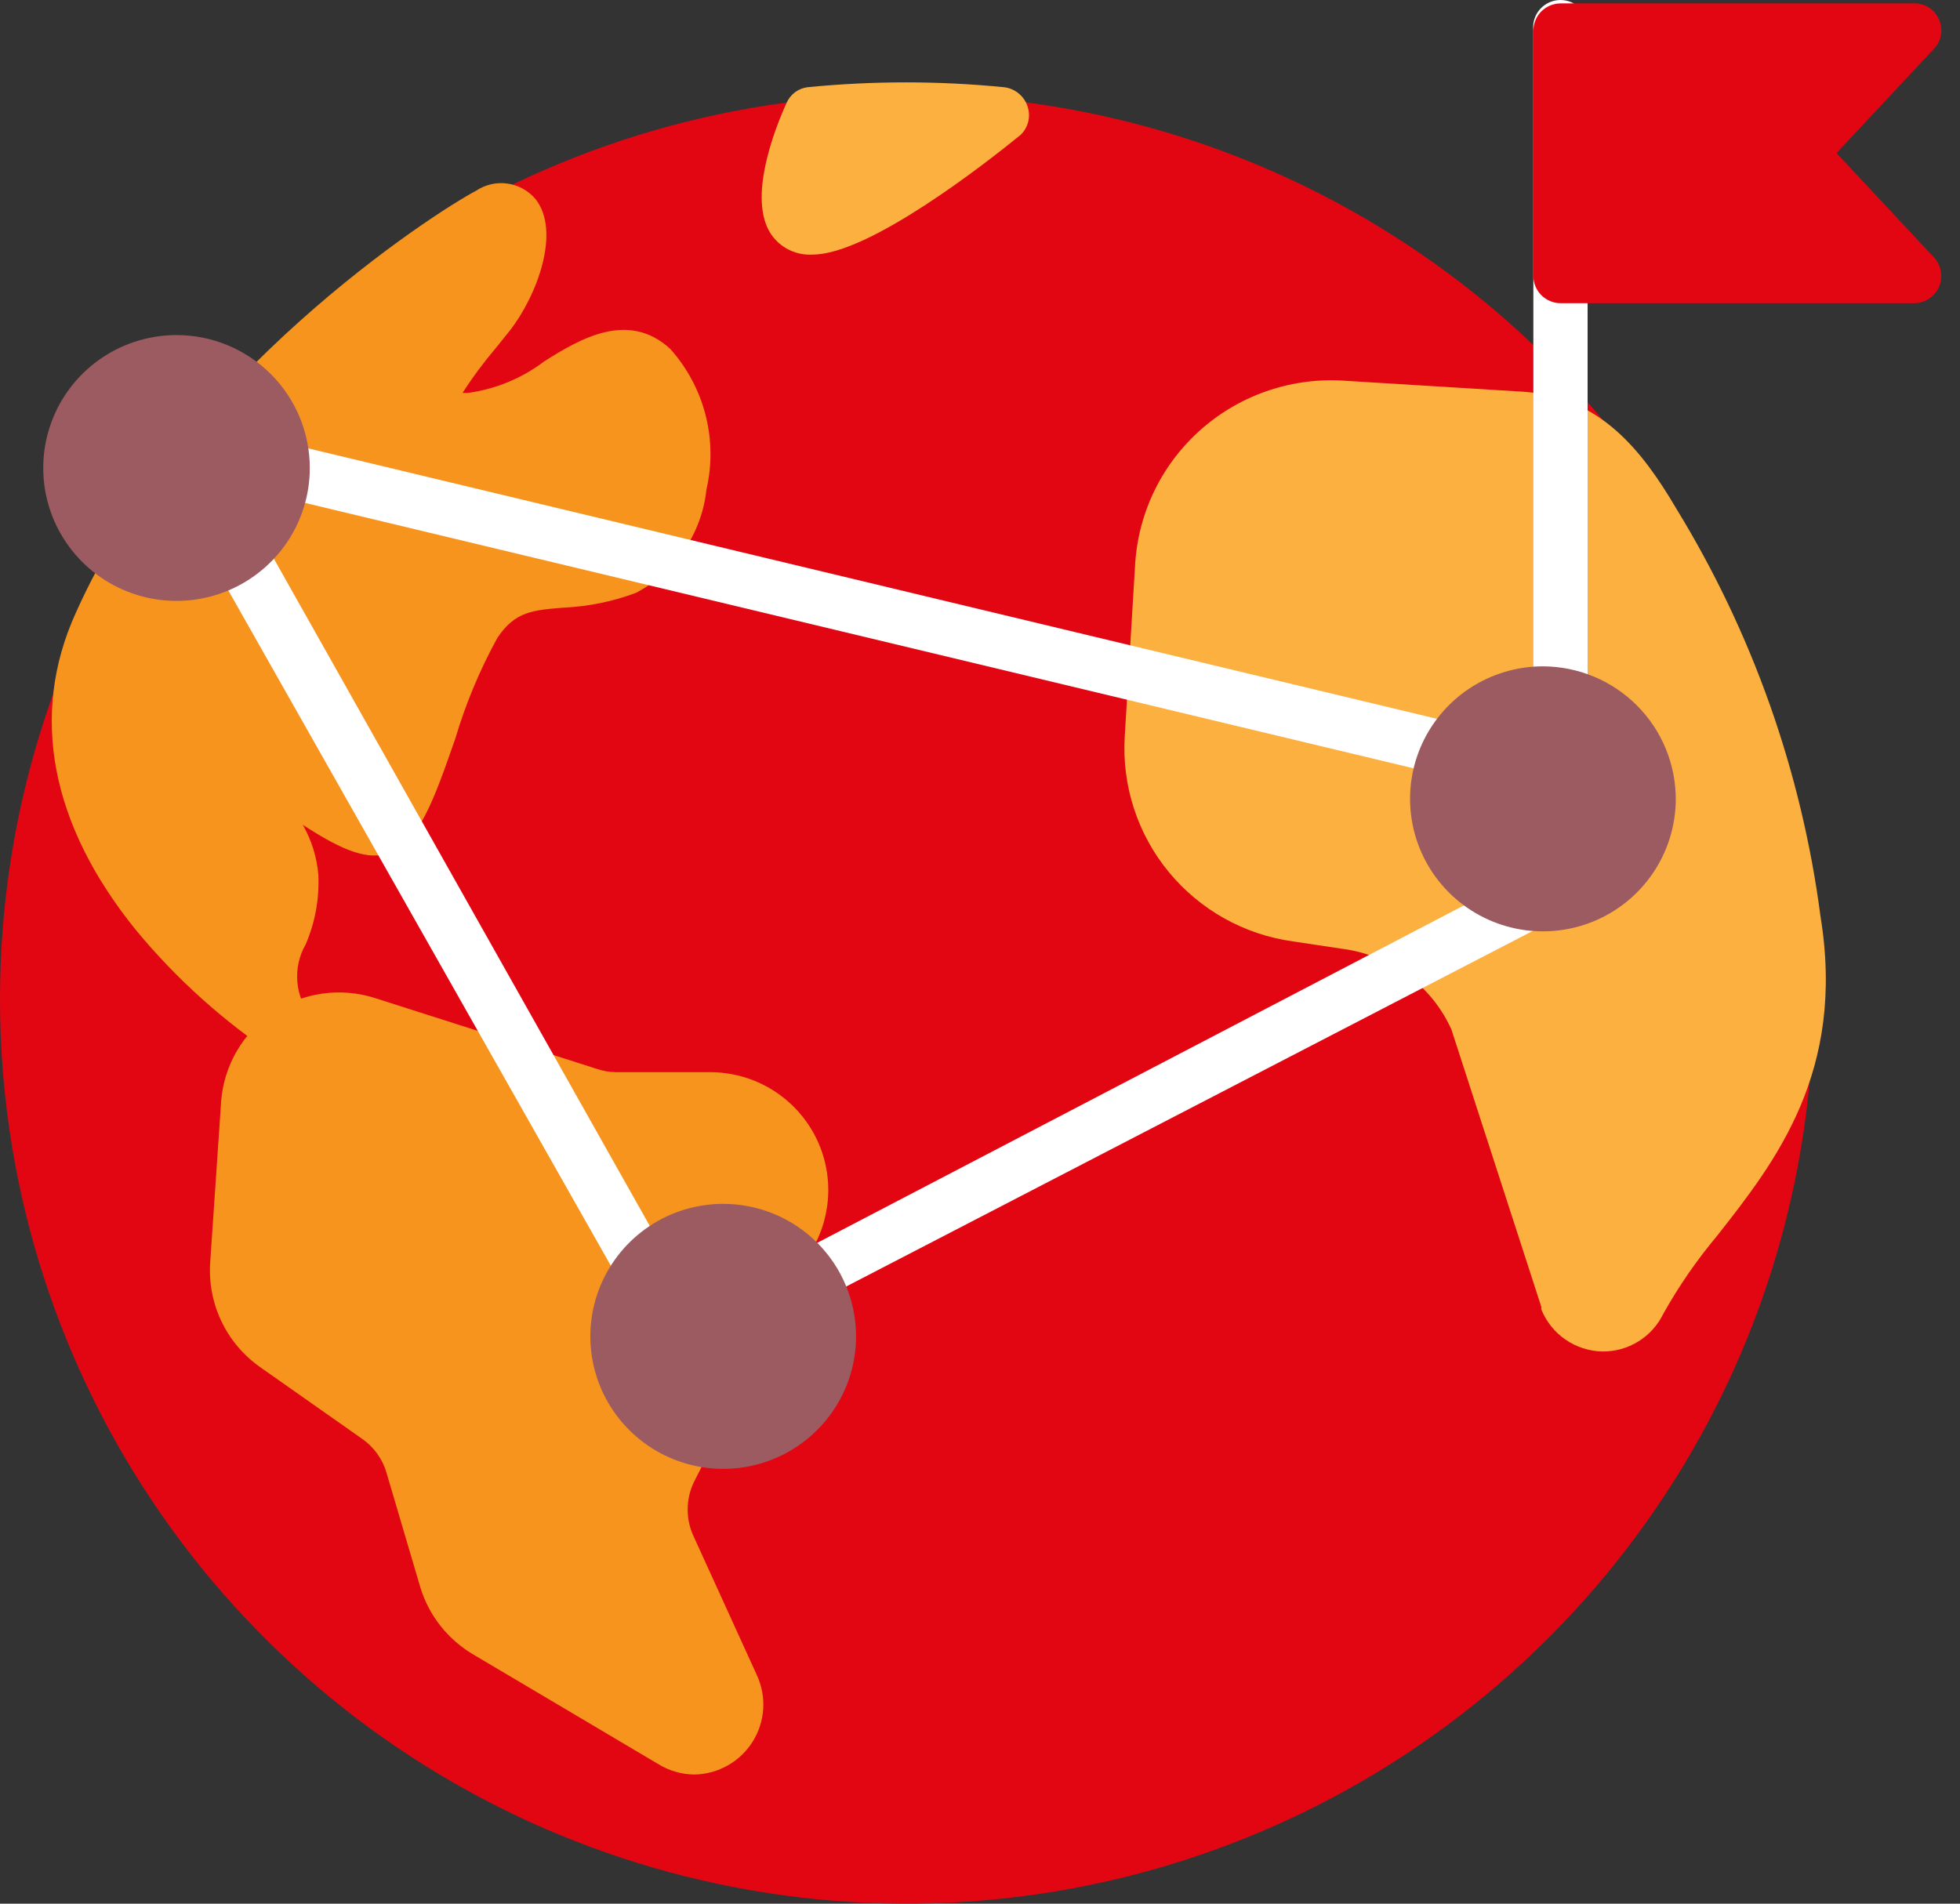
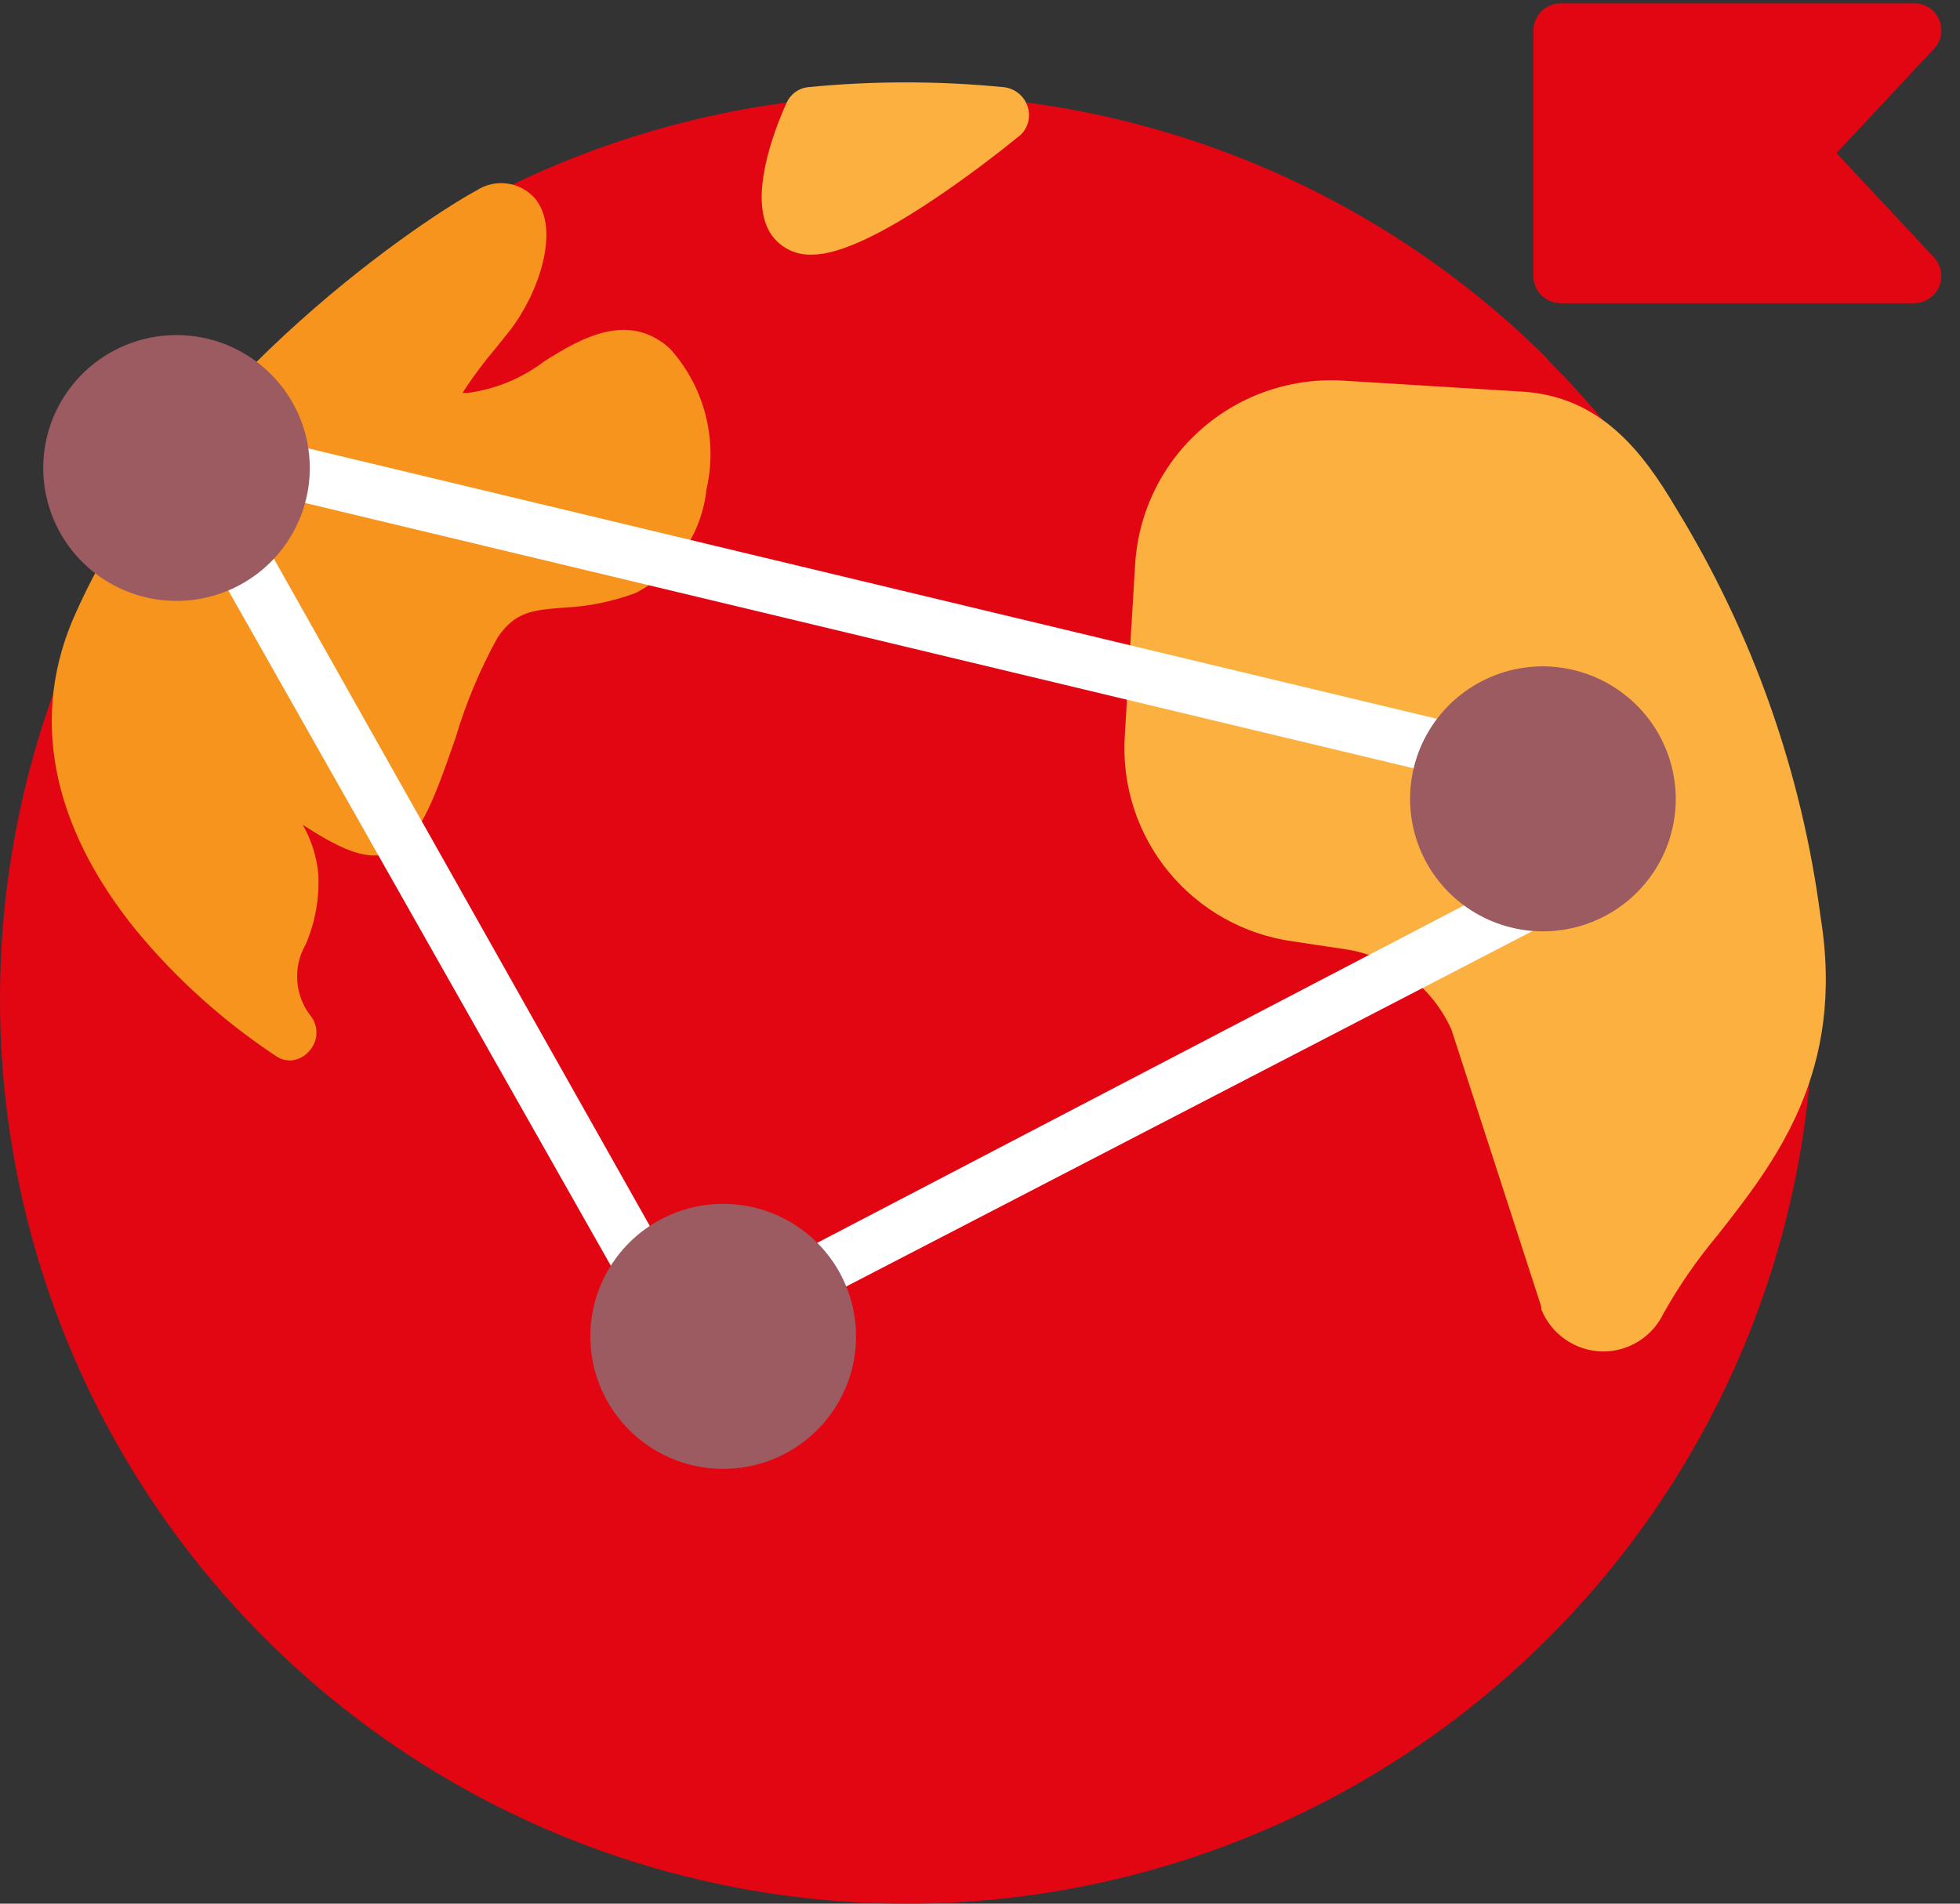
<svg xmlns="http://www.w3.org/2000/svg" width="105" height="102" viewBox="0 0 105 102" fill="none">
  <rect x="0" y="0" width="105" height="102" fill="#333333" stroke="none" />
  <path d="M82.91 19.233C76.114 12.465 67.46 7.858 58.041 5.993C48.622 4.129 38.86 5.09 29.989 8.757C21.117 12.423 13.534 18.629 8.196 26.592C2.859 34.554 0.007 43.916 4.57174e-05 53.495C-0.013 63.082 2.826 72.458 8.158 80.434C13.491 88.411 21.076 94.63 29.954 98.303C38.832 101.977 48.603 102.94 58.03 101.071C67.457 99.201 76.116 94.584 82.91 87.802C87.423 83.304 91.002 77.963 93.445 72.084C95.887 66.205 97.144 59.904 97.144 53.54C97.144 47.176 95.887 40.875 93.445 34.996C91.002 29.117 87.423 23.776 82.91 19.278V19.233Z" fill="#E20613" />
  <path d="M97.529 49.116C96.519 41.369 93.887 33.921 89.804 27.255C87.979 24.155 85.727 21.257 81.583 20.987L72.078 20.403C70.696 20.302 69.307 20.475 67.992 20.911C66.677 21.347 65.462 22.038 64.415 22.944C63.368 23.85 62.512 24.953 61.894 26.19C61.276 27.428 60.91 28.775 60.816 30.154L60.253 39.477C60.097 42.1 60.938 44.685 62.608 46.717C64.278 48.749 66.653 50.079 69.262 50.441L71.965 50.846C73.217 51.016 74.406 51.502 75.418 52.256C76.431 53.011 77.234 54.01 77.754 55.16L82.574 70.033C82.564 70.077 82.564 70.123 82.574 70.167C82.838 70.82 83.288 71.38 83.869 71.779C84.449 72.179 85.135 72.399 85.84 72.414C86.52 72.422 87.189 72.235 87.768 71.877C88.346 71.519 88.81 71.004 89.106 70.392C89.935 68.913 90.9 67.514 91.989 66.213C95.119 62.237 98.881 57.429 97.529 49.116Z" fill="#FBB040" />
  <path d="M55.07 5.776C54.992 5.489 54.831 5.231 54.606 5.035C54.382 4.839 54.104 4.714 53.808 4.675C50.296 4.327 46.757 4.327 43.245 4.675C43.005 4.708 42.778 4.802 42.584 4.948C42.391 5.093 42.239 5.286 42.141 5.507C41.465 6.989 40.069 10.629 41.285 12.516C41.527 12.886 41.864 13.184 42.259 13.381C42.655 13.579 43.096 13.668 43.538 13.64C46.556 13.64 52.817 8.742 54.664 7.236C54.859 7.053 55 6.82 55.072 6.563C55.143 6.305 55.142 6.033 55.07 5.776Z" fill="#FBB040" />
-   <path d="M43.722 66.547C44.196 65.587 44.417 64.522 44.364 63.453C44.312 62.384 43.988 61.346 43.422 60.436C42.857 59.526 42.069 58.774 41.133 58.252C40.196 57.729 39.142 57.453 38.069 57.448H33.001C32.648 57.445 32.298 57.384 31.965 57.269L20.072 53.472C19.167 53.185 18.209 53.105 17.268 53.238C16.328 53.371 15.43 53.714 14.64 54.24C13.85 54.767 13.19 55.464 12.707 56.28C12.224 57.096 11.932 58.01 11.851 58.954L11.265 67.581C11.18 68.673 11.38 69.769 11.845 70.761C12.311 71.754 13.027 72.609 13.923 73.243L19.419 77.107C20.038 77.544 20.491 78.178 20.703 78.904L22.527 85.083C22.994 86.585 24.006 87.858 25.365 88.655L35.298 94.541C35.876 94.89 36.538 95.077 37.213 95.081C37.837 95.067 38.448 94.899 38.991 94.591C39.534 94.283 39.991 93.845 40.322 93.317C40.653 92.788 40.847 92.186 40.886 91.565C40.925 90.943 40.808 90.321 40.546 89.756L37.168 82.342C36.951 81.885 36.839 81.386 36.839 80.881C36.839 80.376 36.951 79.878 37.168 79.421L43.722 66.547Z" fill="#F7941E" />
  <path d="M35.905 18.693C33.653 16.627 31.062 18.154 29.148 19.367C27.957 20.27 26.553 20.85 25.071 21.052H24.778C25.324 20.204 25.926 19.394 26.58 18.626L27.301 17.727C28.765 15.863 30.071 12.38 28.675 10.65C28.29 10.203 27.754 9.913 27.169 9.834C26.583 9.755 25.989 9.894 25.499 10.223C23.247 11.414 9.732 20.109 4.056 32.848C1.579 38.307 2.705 44.194 7.3 49.855C9.453 52.458 11.981 54.73 14.8 56.595C15.027 56.747 15.294 56.825 15.566 56.82C15.751 56.809 15.932 56.762 16.098 56.681C16.264 56.6 16.413 56.487 16.535 56.348C16.768 56.111 16.913 55.801 16.946 55.47C16.978 55.139 16.897 54.807 16.715 54.528C16.264 53.985 15.989 53.318 15.929 52.615C15.868 51.913 16.025 51.208 16.377 50.597C16.883 49.42 17.114 48.145 17.053 46.867C16.974 45.926 16.689 45.013 16.219 44.194C17.954 45.317 19.485 46.126 20.724 45.744C22.436 45.227 23.247 42.846 24.395 39.565C24.95 37.692 25.705 35.885 26.648 34.173C27.594 32.758 28.54 32.69 30.229 32.556C31.539 32.493 32.831 32.228 34.058 31.769C35.098 31.233 35.989 30.447 36.649 29.482C37.309 28.517 37.719 27.404 37.842 26.242C38.149 24.921 38.133 23.546 37.796 22.233C37.459 20.919 36.81 19.705 35.905 18.693Z" fill="#F7941E" />
-   <path d="M83.608 39.094C83.22 39.094 82.847 38.94 82.573 38.666C82.298 38.392 82.144 38.021 82.144 37.633V1.641C82.118 1.436 82.137 1.227 82.198 1.029C82.259 0.832 82.362 0.649 82.499 0.494C82.637 0.339 82.806 0.214 82.995 0.129C83.184 0.044 83.389 0 83.597 0C83.804 0 84.01 0.044 84.199 0.129C84.388 0.214 84.557 0.339 84.694 0.494C84.832 0.649 84.934 0.832 84.996 1.029C85.057 1.227 85.075 1.436 85.05 1.641V37.588C85.056 37.782 85.023 37.975 84.953 38.156C84.884 38.337 84.779 38.502 84.645 38.642C84.511 38.782 84.35 38.894 84.172 38.972C83.994 39.049 83.802 39.091 83.608 39.094Z" fill="white" />
  <path d="M98.384 8.203L103.61 2.609C103.803 2.406 103.933 2.15 103.981 1.874C104.029 1.598 103.994 1.314 103.88 1.058C103.768 0.785 103.573 0.554 103.322 0.397C103.072 0.24 102.779 0.165 102.483 0.182H83.609C83.22 0.182 82.848 0.336 82.573 0.61C82.299 0.884 82.144 1.255 82.144 1.642V14.786C82.144 15.173 82.299 15.544 82.573 15.818C82.848 16.092 83.22 16.246 83.609 16.246H102.483C102.772 16.256 103.057 16.18 103.302 16.029C103.548 15.877 103.743 15.657 103.864 15.395C103.984 15.134 104.024 14.842 103.979 14.558C103.934 14.274 103.805 14.009 103.61 13.797L98.384 8.203Z" fill="#E20613" />
  <path d="M36.534 73.061C36.277 73.059 36.025 72.989 35.803 72.859C35.582 72.729 35.399 72.543 35.272 72.32L11.262 29.925C11.152 29.713 11.094 29.478 11.094 29.239C11.094 29.001 11.152 28.766 11.262 28.554L13.334 24.42C13.482 24.127 13.725 23.892 14.023 23.754C14.322 23.615 14.658 23.581 14.978 23.656L78.45 38.867C78.641 38.913 78.821 38.996 78.98 39.111C79.138 39.227 79.272 39.373 79.374 39.541L83.879 47.247C83.981 47.413 84.048 47.599 84.075 47.792C84.102 47.985 84.089 48.182 84.036 48.37C83.915 48.755 83.648 49.077 83.293 49.269L43.606 69.826L37.164 72.904C36.972 73.011 36.754 73.066 36.534 73.061ZM14.235 29.161L37.142 69.826L42.277 67.377L80.635 47.359L77.189 41.518L15.451 26.734L14.235 29.161Z" fill="white" />
  <path d="M9.479 17.953C8.066 17.949 6.683 18.363 5.506 19.142C4.329 19.922 3.41 21.033 2.866 22.334C2.323 23.635 2.178 25.068 2.451 26.451C2.724 27.834 3.402 29.105 4.4 30.103C5.397 31.102 6.67 31.782 8.055 32.059C9.441 32.335 10.878 32.196 12.184 31.657C13.49 31.119 14.606 30.206 15.392 29.034C16.177 27.863 16.596 26.485 16.596 25.075C16.596 23.19 15.847 21.382 14.513 20.047C13.179 18.712 11.369 17.959 9.479 17.953Z" fill="#9C5A61" />
  <path d="M82.656 35.703C81.251 35.703 79.878 36.118 78.709 36.895C77.54 37.672 76.628 38.777 76.087 40.071C75.547 41.364 75.402 42.788 75.671 44.163C75.94 45.538 76.611 46.804 77.6 47.799C78.589 48.795 79.851 49.476 81.227 49.758C82.603 50.039 84.032 49.908 85.334 49.381C86.635 48.854 87.751 47.955 88.541 46.796C89.332 45.637 89.76 44.271 89.774 42.87C89.78 41.933 89.6 41.004 89.245 40.136C88.891 39.268 88.368 38.479 87.706 37.813C87.045 37.147 86.259 36.618 85.392 36.256C84.525 35.894 83.596 35.706 82.656 35.703Z" fill="#9C5A61" />
  <path d="M38.742 64.504C37.335 64.504 35.959 64.92 34.788 65.7C33.618 66.481 32.706 67.589 32.167 68.887C31.628 70.184 31.487 71.611 31.762 72.989C32.036 74.366 32.714 75.631 33.71 76.624C34.705 77.617 35.973 78.293 37.354 78.567C38.735 78.841 40.166 78.7 41.466 78.163C42.767 77.625 43.878 76.715 44.66 75.548C45.443 74.38 45.86 73.008 45.86 71.603C45.86 69.721 45.11 67.915 43.775 66.583C42.441 65.252 40.63 64.504 38.742 64.504Z" fill="#9C5A61" />
</svg>